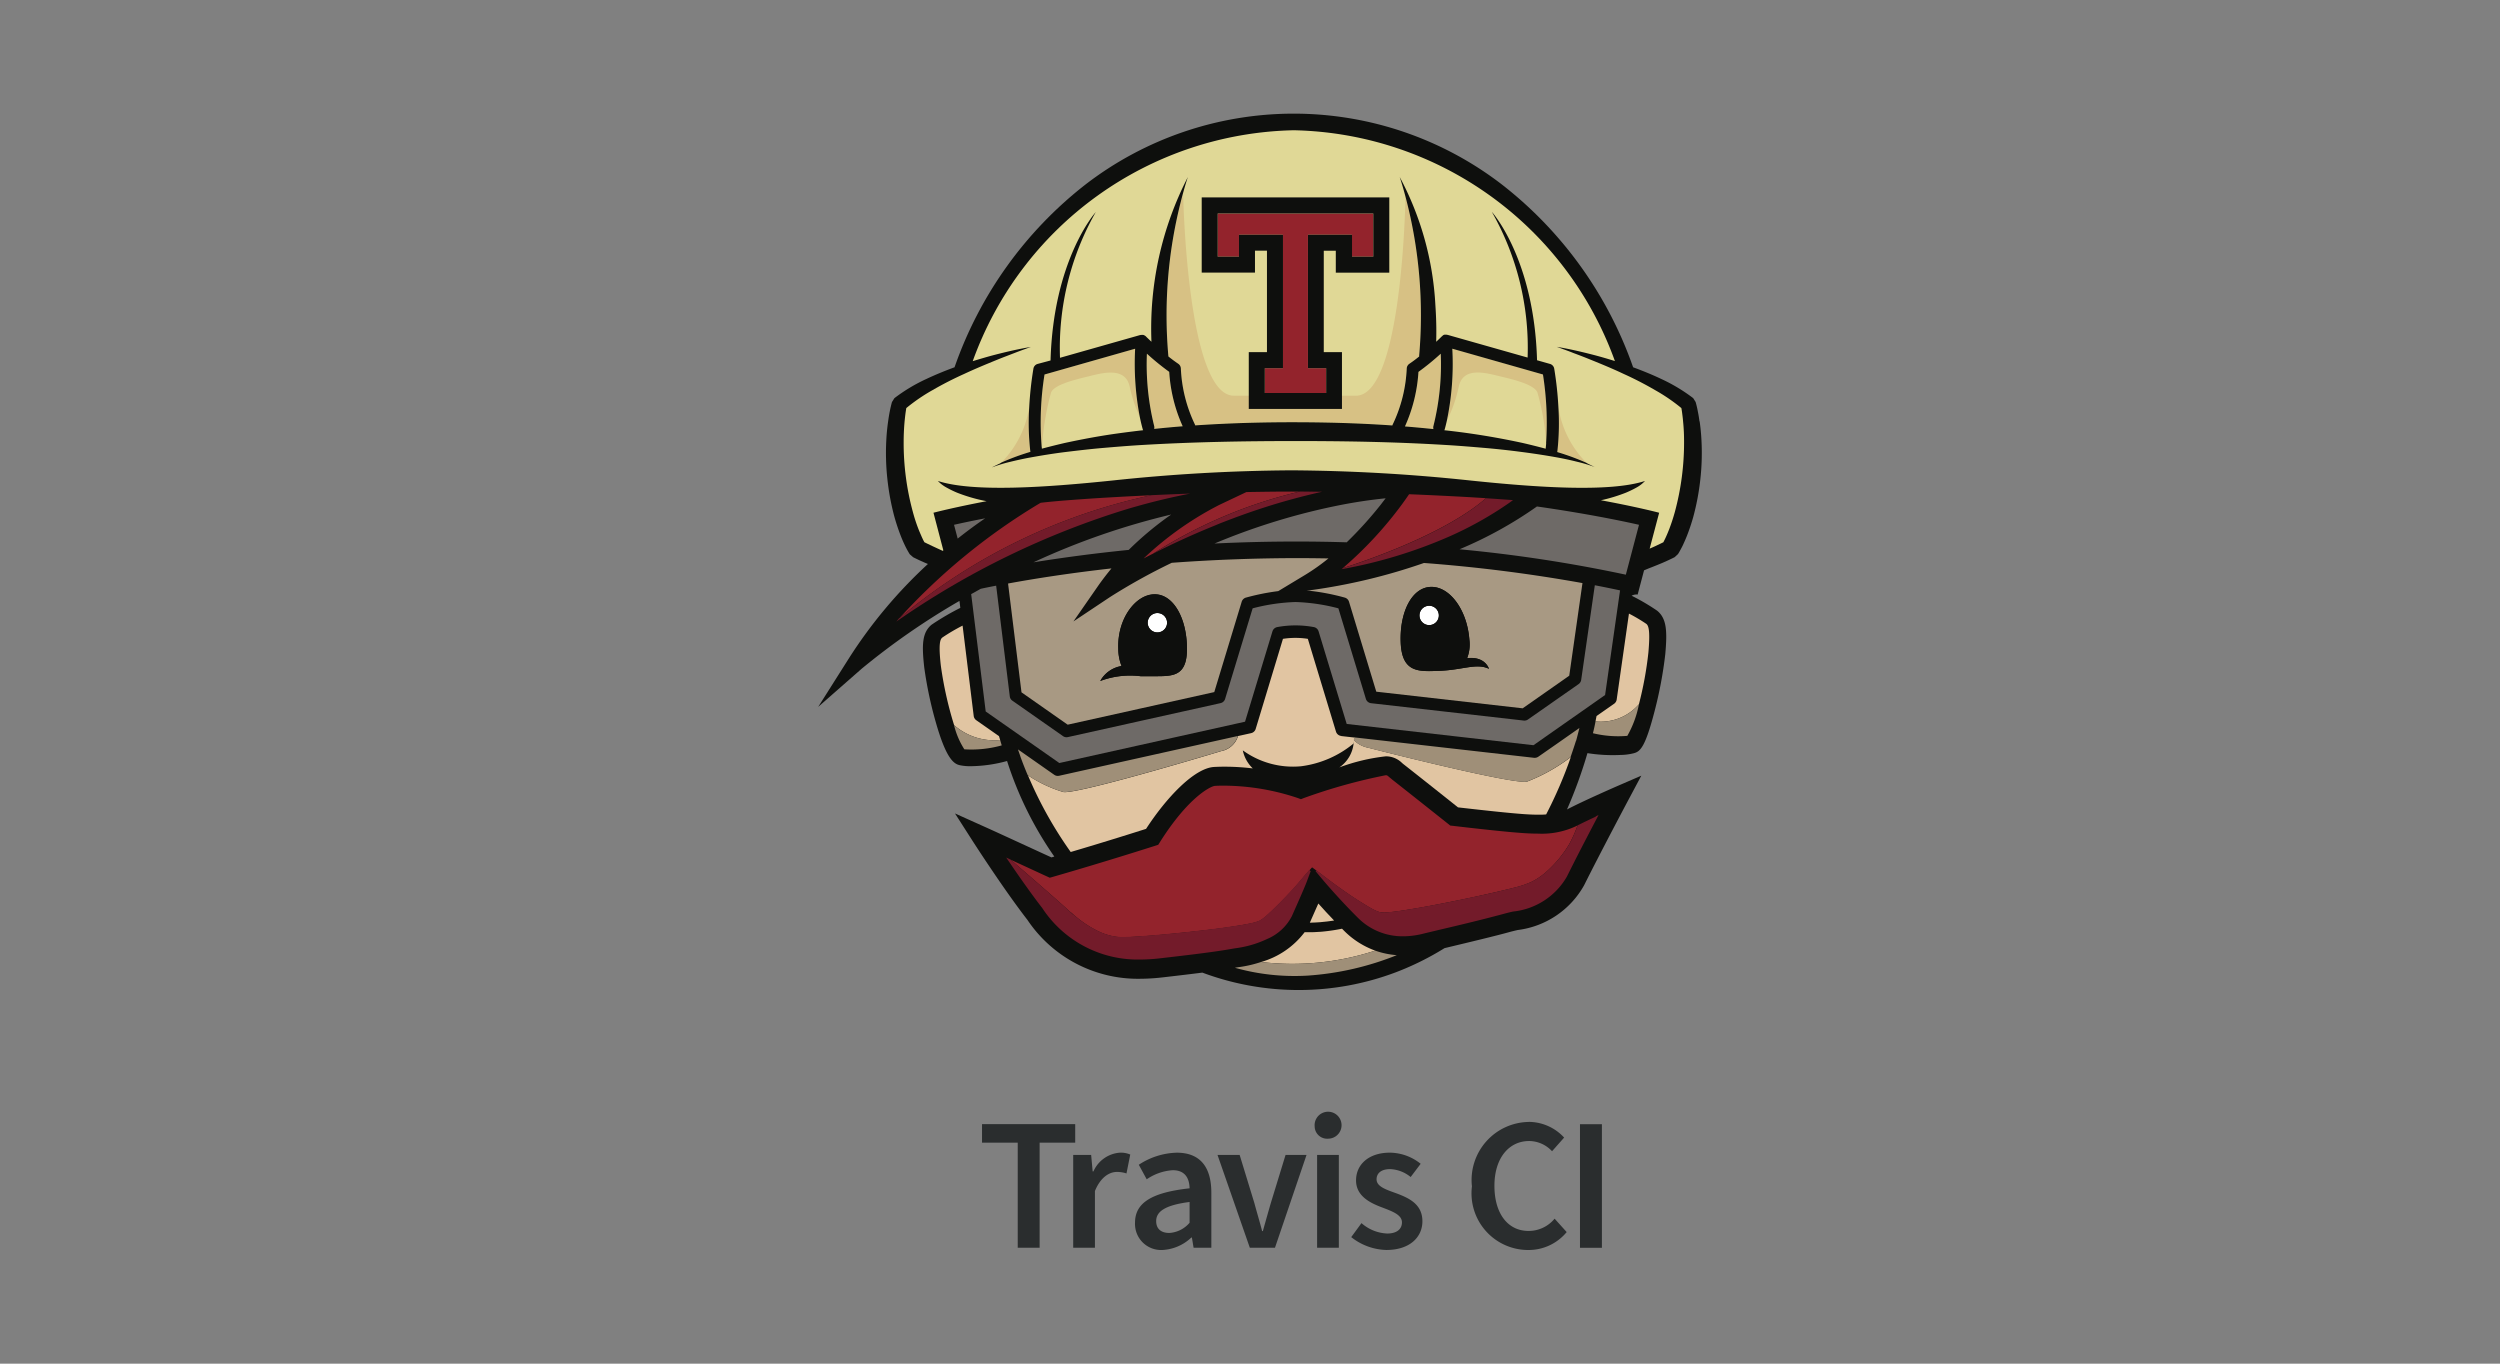
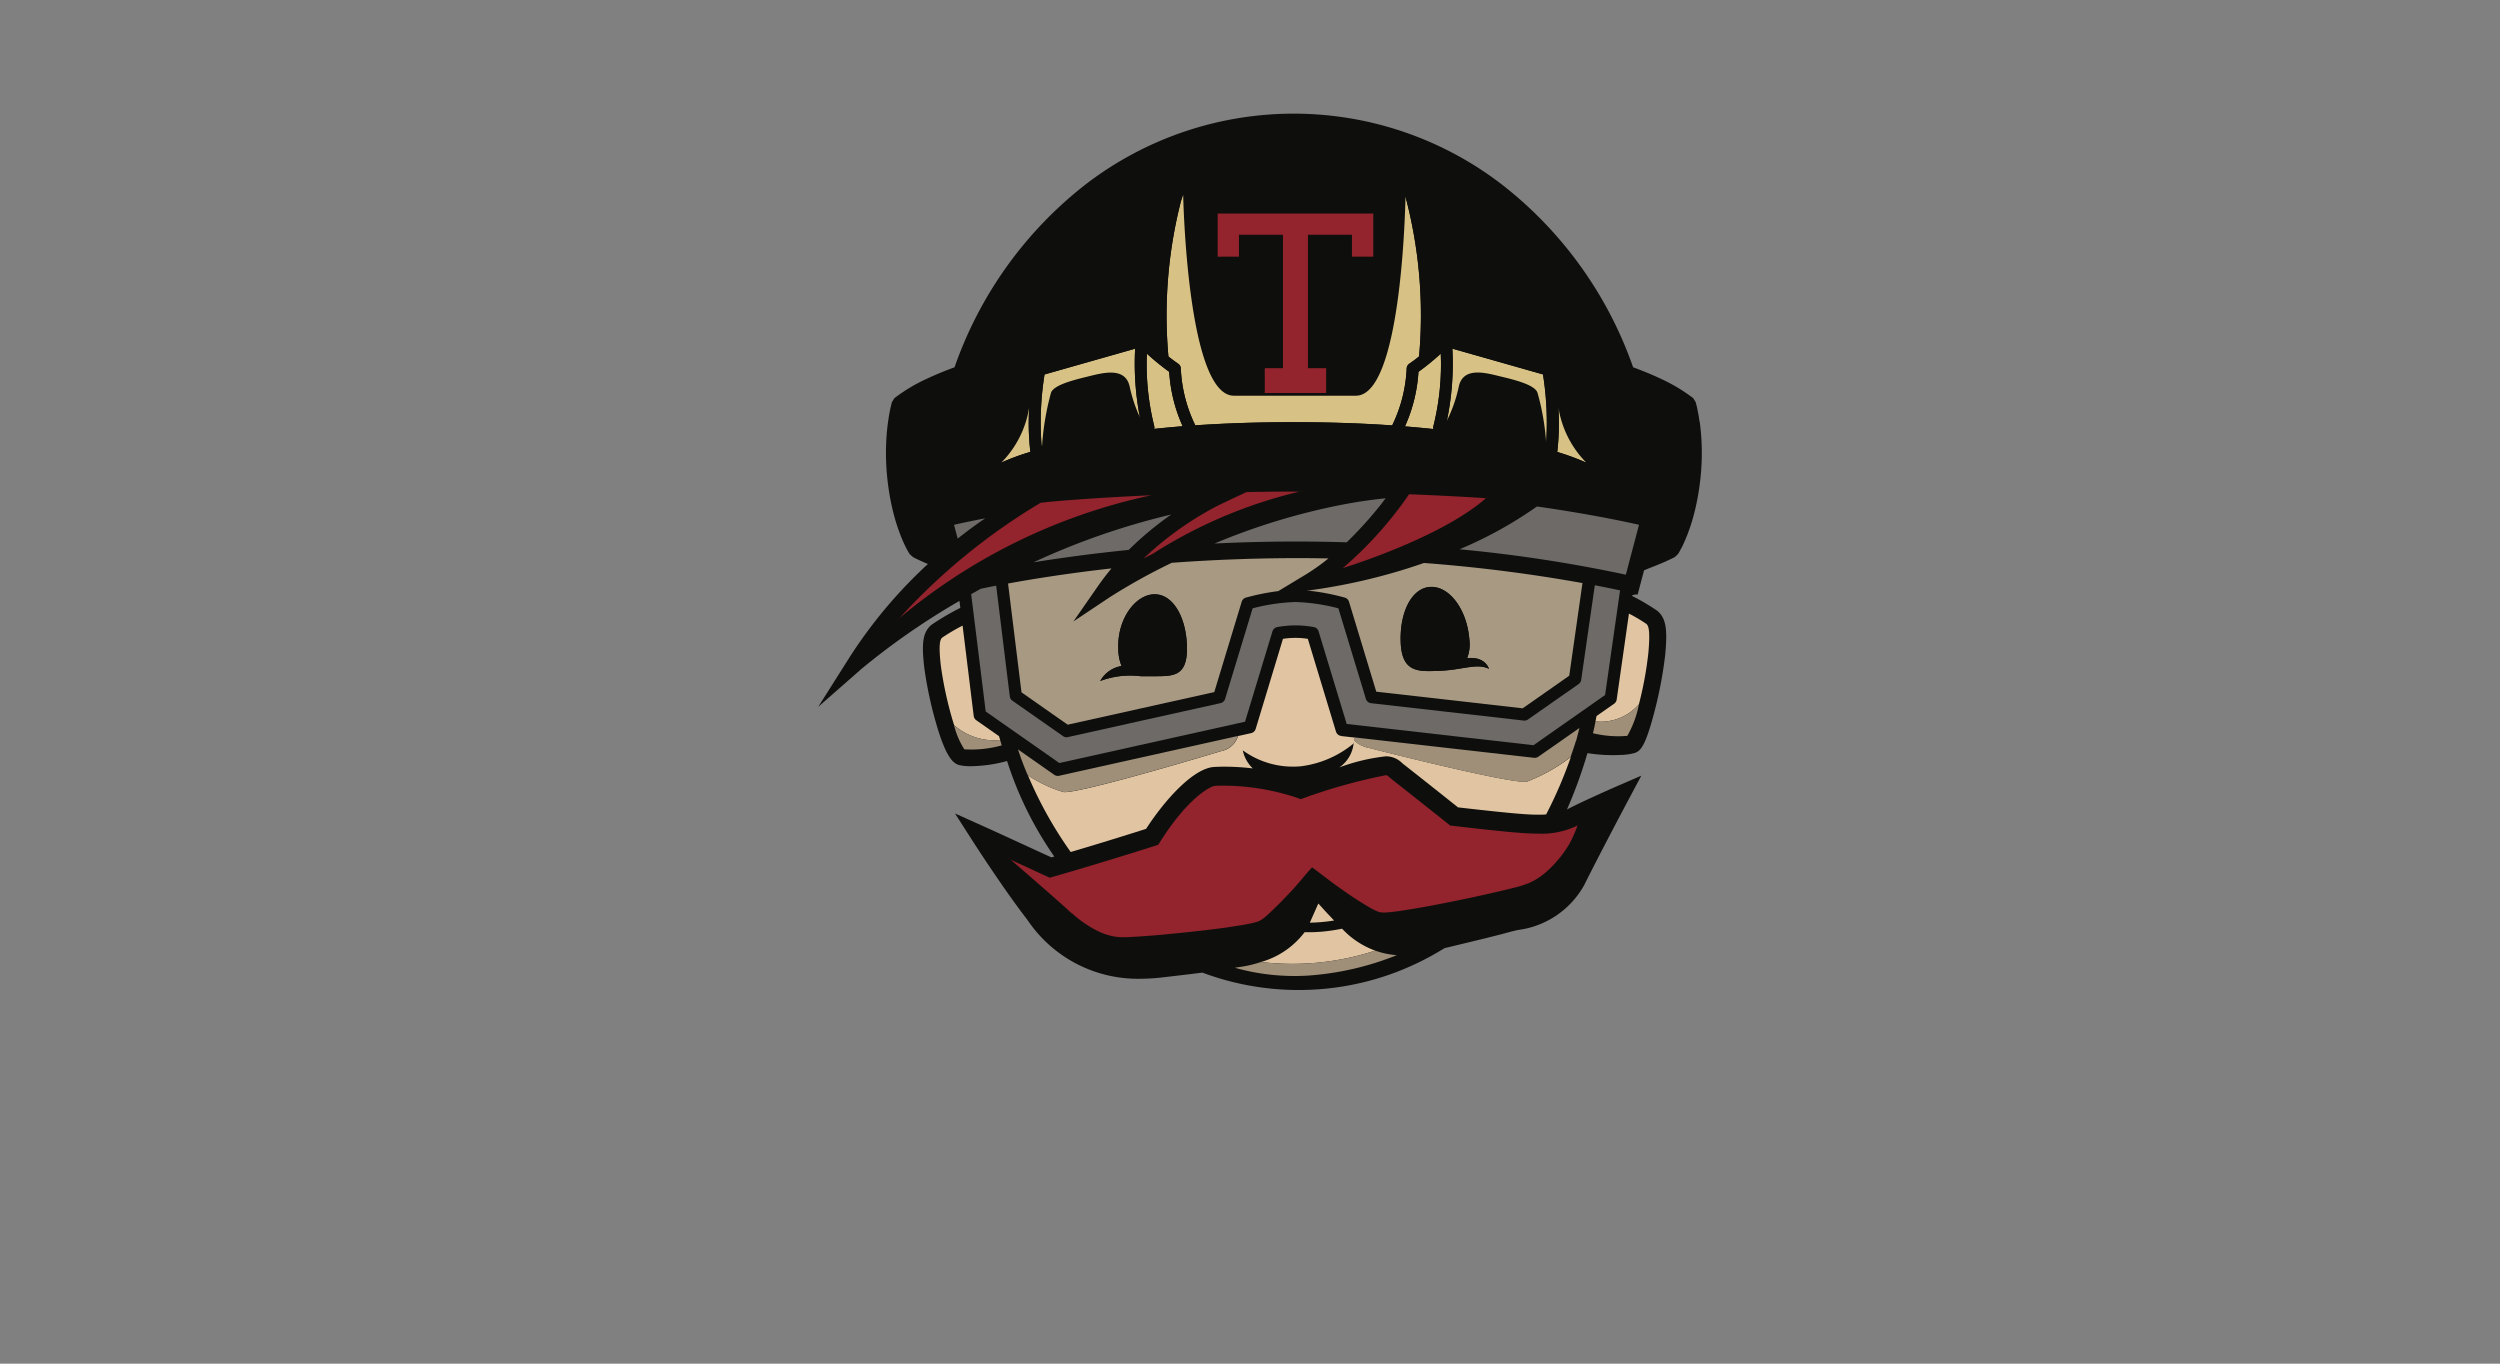
<svg xmlns="http://www.w3.org/2000/svg" width="110" height="60" viewBox="0 0 110 60">
  <rect x="0" y="0" width="110" height="60" fill="#808080" stroke="none" />
  <g id="TravisCI" transform="translate(-515 -5044)">
    <rect id="Rectangle_5925" data-name="Rectangle 5925" width="110" height="60" transform="translate(515 5044)" fill="none" />
    <g id="travis-ci" transform="translate(551 5049)">
      <path id="Path_86013" data-name="Path 86013" d="M38.777,14.025c-.018-.142-.04-.283-.069-.422a4.426,4.426,0,0,0-.1-.432L38.5,13a7.489,7.489,0,0,0-1.416-.849c-.4-.19-.813-.356-1.227-.509A17.494,17.494,0,0,0,30.1,3.613a15.017,15.017,0,0,0-18.355,0A17.49,17.49,0,0,0,6,11.642c-.413.152-.824.319-1.226.508A7.465,7.465,0,0,0,3.355,13l-.109.172q-.058.214-.1.432c-.028.139-.049.28-.069.422q-.06.421-.081.845a10.626,10.626,0,0,0,.05,1.7,10.77,10.77,0,0,0,.314,1.673q.117.414.273.815c.052.135.11.269.173.4.031.067.065.132.1.2.078.136.092.162.124.211L4.178,20c.1.049.175.086.261.127l.252.113.138.057a20.92,20.92,0,0,0-3.468,4.137L0,26.585l1.911-1.677a31.436,31.436,0,0,1,4.306-2.986l.037.307a11.159,11.159,0,0,0-1.265.741c-.414.344-.434.877-.323,1.872a17.261,17.261,0,0,0,.506,2.408c.444,1.562.77,1.838,1.056,1.9a2.155,2.155,0,0,0,.483.045,6.214,6.214,0,0,0,1.6-.229,15.669,15.669,0,0,0,2.079,4.205c-.042.011-.083.025-.125.037C9.739,32.97,7.917,32.125,7.3,31.85l-1.28-.576.757,1.182c.055.085,1.362,2.123,2.429,3.5a5.85,5.85,0,0,0,4.942,2.592,8.893,8.893,0,0,0,.97-.057c.769-.088,1.346-.158,1.786-.214a12.1,12.1,0,0,0,8.522-.018A12.469,12.469,0,0,0,27.56,37.2c1.092-.262,2.286-.547,2.876-.713.095-.026.213-.054.336-.083A3.9,3.9,0,0,0,33.7,34.435c.738-1.478,1.942-3.744,1.955-3.767l.563-1.057-1.1.477c-.059.027-1.448.632-2.17,1.01a20.566,20.566,0,0,0,.9-2.478A7.036,7.036,0,0,0,35.3,28.7a2.522,2.522,0,0,0,.584-.075c.287-.073.508-.263.924-1.875a18.1,18.1,0,0,0,.464-2.482c.092-1.021.062-1.568-.354-1.913a9.406,9.406,0,0,0-1.126-.661.435.435,0,0,1,.265-.051l.281-1.066c.1-.042.2-.085.323-.131.17-.068.34-.135.51-.208l.251-.113c.087-.041.166-.078.262-.127l.146-.135a1.233,1.233,0,0,0,.068-.112c.093-.167.126-.232.157-.3.063-.134.12-.268.173-.4q.156-.4.273-.815a10.748,10.748,0,0,0,.315-1.673,10.516,10.516,0,0,0,.049-1.7q-.021-.424-.081-.845Z" transform="translate(0 -0.482)" fill="#0e0f0d" />
      <path id="Path_86014" data-name="Path 86014" d="M143.127,229.458c-.207.031-.414.056-.619.073-.133.007-.273.02-.4.02h-.048c.16-.356.281-.633.373-.843.187.21.425.469.694.75" transform="translate(-120.427 -193.954)" fill="#e1c5a2" />
      <path id="Path_86015" data-name="Path 86015" d="M68.958,128.929a9.071,9.071,0,0,1-1.02.722l-1.185.715a10.031,10.031,0,0,0-1.425.286.2.2,0,0,0-.061.026.275.275,0,0,0-.123.155l-1.207,3.976-6.45,1.434-2.032-1.423-.591-4.788c1.154-.212,2.7-.457,4.55-.665q-.3.362-.574.749l-1.1,1.584,1.607-1.071a26.428,26.428,0,0,1,2.72-1.509q2.735-.2,5.479-.206c.481,0,.952.006,1.415.014Zm-10.04,5.394a3.723,3.723,0,0,1,1.787-.21c.086,0,.176,0,.27,0s.16,0,.245,0c.835-.008,1.529.071,1.517-1.24s-.595-2.371-1.43-2.362-1.642,1.082-1.593,2.392a2.077,2.077,0,0,0,.144.765,1.317,1.317,0,0,0-.94.661Zm21.219-4.306-.581,4.071-2.049,1.435-6.442-.732-1.2-3.958a.271.271,0,0,0-.184-.181A9.806,9.806,0,0,0,68,130.338l.155-.01a25.62,25.62,0,0,0,5.008-1.2,68.382,68.382,0,0,1,6.977.885Zm-4.116,3.768c-.008-.032-.185-.558-.961-.466a1.657,1.657,0,0,0,.1-.819c-.1-1.308-.864-2.348-1.7-2.318s-1.369,1.113-1.323,2.426.746,1.3,1.58,1.27C74.843,133.857,75.458,133.513,76.021,133.785Z" transform="translate(-46.509 -109.357)" fill="#a89983" />
-       <path id="Path_86016" data-name="Path 86016" d="M108.016,143.1a.425.425,0,1,1-.13-.3.427.427,0,0,1,.13.3m-11.956.314a.427.427,0,1,1-.438-.415.427.427,0,0,1,.438.415" transform="translate(-80.708 -121.027)" fill="#fff" />
      <path id="Path_86017" data-name="Path 86017" d="M66.177,145.391a7.276,7.276,0,0,0-.765-.453l-.54,3.784a.276.276,0,0,1-.113.183l-.773.54c-.018.091-.033.168-.046.239a2.228,2.228,0,0,0,1.91-.755,15.845,15.845,0,0,0,.416-2.264c.088-.982.01-1.193-.089-1.274m-11.93,14.376a3.689,3.689,0,0,1-1.36-.864l-.1-.1a8.18,8.18,0,0,1-.948.136c-.136.006-.265.018-.407.018l-.21,0-.081,0a3.668,3.668,0,0,1-1.915,1.311,11.675,11.675,0,0,0,5.019-.5m-16.5-9.267c-.017-.057-.034-.114-.051-.171l-1-.7a.273.273,0,0,1-.113-.189l-.489-3.974a8.371,8.371,0,0,0-.892.525c-.1.08-.171.284-.066,1.23a16.258,16.258,0,0,0,.585,2.625,2.689,2.689,0,0,0,2.03.655m15-.181a.27.27,0,0,1-.228-.191l-1.238-4.081a3.558,3.558,0,0,0-1.095,0l-1.2,3.964a.271.271,0,0,1-.2.185l-.576.128a.963.963,0,0,1-.748.665c-.861.263-6.314,1.888-6.935,1.8a5.866,5.866,0,0,1-1.565-.74c-.2-.482-.318-.809-.344-.886v0l0,0a17.651,17.651,0,0,0,2.229,4.263c1.55-.457,2.888-.882,3.316-1.018.872-1.344,2.114-2.678,3-2.724q.233-.012.467-.012a10.435,10.435,0,0,1,1.228.076,1.535,1.535,0,0,1-.439-.794,3.762,3.762,0,0,0,2.559.7,4.52,4.52,0,0,0,2.325-1.01l.028-.254-.576-.065" transform="translate(-29.738 -122.94)" fill="#e1c5a2" />
      <path id="Path_86018" data-name="Path 86018" d="M151.811,181.837a1.207,1.207,0,0,1-.6-.327l-.015.13a1.462,1.462,0,0,1-.629,1.069,8.525,8.525,0,0,1,2.039-.487,1,1,0,0,1,.722.294c.031.026.062.053.1.081q1.183.931,2.36,1.87c.376.043,1.57.18,2.322.249.433.04.825.073,1.208.073.123,0,.239,0,.349-.012a19.129,19.129,0,0,0,1.086-2.524,7.811,7.811,0,0,1-1.931,1.082c-.617.116-6.136-1.272-7.007-1.5" transform="translate(-127.636 -153.943)" fill="#e1c5a2" />
-       <path id="Path_86019" data-name="Path 86019" d="M58.978,18.175q-.016-.2-.041-.39-.016-.139-.041-.277a7.915,7.915,0,0,0-1.157-.791A15.005,15.005,0,0,0,56.347,16c-.473-.224-.961-.426-1.45-.623q-.367-.15-.739-.287c-.247-.1-.5-.186-.745-.277.523.087,1.042.207,1.558.339.335.086.668.183,1,.287A15.349,15.349,0,0,0,41.842,5.283a15.345,15.345,0,0,0-14.127,10.16c.33-.1.664-.2,1-.287.515-.132,1.034-.252,1.559-.339-.251.091-.5.181-.747.277s-.493.187-.737.287c-.489.2-.975.4-1.45.623a15.276,15.276,0,0,0-1.391.712,7.947,7.947,0,0,0-1.157.791q-.023.138-.041.277-.024.195-.041.39-.032.394-.034.789a11.552,11.552,0,0,0,.407,3.122q.1.375.241.739c.046.12.1.239.149.353.026.057.052.114.08.168l.034.064.117.058.234.112c.131.06.312.146.461.212l.023-.023-.434-1.655c.092-.025.917-.238,2.338-.509q-.173-.032-.344-.073a7.267,7.267,0,0,1-.953-.3,4.377,4.377,0,0,1-.448-.217,1.548,1.548,0,0,1-.4-.3c1.561.51,4.789.28,7.657-.017a78.64,78.64,0,0,1,7.9-.451,78.606,78.606,0,0,1,7.9.451c2.87.3,6.1.527,7.658.017a1.537,1.537,0,0,1-.394.3,4.529,4.529,0,0,1-.45.217,7.216,7.216,0,0,1-.952.3l-.145.032c1.559.289,2.467.524,2.563.55L57.5,23.692c.084-.037.169-.073.25-.111l.235-.112.118-.058.032-.064c.028-.054.056-.111.081-.168.053-.114.1-.233.148-.353q.138-.364.242-.739a11.708,11.708,0,0,0,.408-3.122q0-.4-.035-.789" transform="translate(-20.915 -4.552)" fill="#e0d896" />
      <path id="Path_86020" data-name="Path 86020" d="M72.259,30.953a11.174,11.174,0,0,1-.321,3.176.26.26,0,0,0,0,.138q-.626-.065-1.253-.116a6.864,6.864,0,0,0,.594-2.4,10.955,10.955,0,0,0,.981-.8m-11.95.8a6.825,6.825,0,0,0,.592,2.394q-.627.05-1.252.116a.263.263,0,0,0,0-.135,11.253,11.253,0,0,1-.322-3.176,11.037,11.037,0,0,0,.982.8m17.08,3.487a.26.26,0,0,1-.009.035l.137.042a10.536,10.536,0,0,1,1.142.429,4.423,4.423,0,0,1-1.225-2.439,11.133,11.133,0,0,1-.045,1.933M58.813,30.731l-3.987,1.134a13.3,13.3,0,0,0-.128,3.146l.02-.012a11.692,11.692,0,0,1,.395-2.338c.136-.333.971-.545,1.607-.7s1.655-.455,1.852.44a6.432,6.432,0,0,0,.45,1.353,12.409,12.409,0,0,1-.21-3.026m13.959,0a12.186,12.186,0,0,1-.241,3.17,6.186,6.186,0,0,0,.523-1.5c.2-.9,1.214-.592,1.851-.44s1.471.364,1.608.7a10.6,10.6,0,0,1,.385,2.228,13.613,13.613,0,0,0-.137-3.024l-3.988-1.134m-12.5.345q.211.169.434.321a.265.265,0,0,1,.114.212,6.33,6.33,0,0,0,.612,2.446.378.378,0,0,1,.02.052c1.444-.1,2.892-.138,4.337-.139s2.893.043,4.336.142a.271.271,0,0,1,.021-.056,6.325,6.325,0,0,0,.611-2.446.265.265,0,0,1,.115-.212q.215-.147.418-.31l.018-.051a20.353,20.353,0,0,0-.6-6.984c-.019.915-.235,8.754-2.181,8.754H63.158c-2.066,0-2.232-8.838-2.232-8.838l-.106.314a20.254,20.254,0,0,0-.543,6.795m-6.071,4.2c0-.011-.005-.023-.008-.034a10.982,10.982,0,0,1-.046-1.935,4.425,4.425,0,0,1-1.227,2.441,10.407,10.407,0,0,1,1.144-.431l.137-.042" transform="translate(-44.866 -20.391)" fill="#d7c184" />
      <path id="Path_86021" data-name="Path 86021" d="M67.482,171.9q-.049.261-.114.519a4.725,4.725,0,0,0,1.513.116,4.5,4.5,0,0,0,.511-1.39,2.227,2.227,0,0,1-1.91.755M51.614,182.739a9.7,9.7,0,0,0,3.2.345,12.8,12.8,0,0,0,3.925-.9,3.641,3.641,0,0,1-.953-.2,11.672,11.672,0,0,1-5.019.5,5.284,5.284,0,0,1-.923.219c-.078.009-.143.02-.232.037m-10.257-9.786c-.024-.079-.047-.158-.07-.237a2.688,2.688,0,0,1-2.029-.655,3.52,3.52,0,0,0,.454,1.065,4.961,4.961,0,0,0,1.645-.173m1.143,1.311a5.857,5.857,0,0,0,1.565.74c.622.088,6.074-1.537,6.935-1.8a.964.964,0,0,0,.748-.665l-7.866,1.751a.36.36,0,0,1-.059.006h0a.272.272,0,0,1-.155-.049l-.306-.214-.919-.644h0l-.371-.259c.006.021.014.042.021.063.021.061.042.123.064.183v0c.026.078.139.405.344.886m24.129-1.511c.05-.186.1-.374.145-.564l-.273.192-.735.515-.8.557a.279.279,0,0,1-.137.049.275.275,0,0,1-.048,0l-7.921-.9-.013.123a1.2,1.2,0,0,0,.6.328c.87.226,6.389,1.613,7.006,1.5a7.8,7.8,0,0,0,1.931-1.082l.011-.032q.118-.339.227-.682" transform="translate(-33.279 -145.157)" fill="#9f8f78" />
      <path id="Path_86022" data-name="Path 86022" d="M58.179,111.619c-.062.081-.131.169-.2.261a17.128,17.128,0,0,1-1.514,1.677q-1.108-.035-2.217-.035c-1.256,0-2.46.033-3.6.088a28.72,28.72,0,0,1,5.659-1.717q.934-.178,1.88-.274m-9.454.723a14.331,14.331,0,0,0-1.86,1.549q-2.1.21-4.191.546a31.814,31.814,0,0,1,6.051-2.1m19.759,3.339-.658,4.6-3.151,2.208-8.218-.935-1.237-4.074a.271.271,0,0,0-.215-.189,4.407,4.407,0,0,0-1.6,0,.274.274,0,0,0-.215.189l-1.206,3.975-8.172,1.818-3.239-2.268-.639-5.164.423-.235q.3-.065.676-.136l.6,4.873a.264.264,0,0,0,.114.187l2.229,1.561a.274.274,0,0,0,.153.048.32.32,0,0,0,.06-.007l6.719-1.495a.332.332,0,0,0,.067-.025.269.269,0,0,0,.132-.161l1.211-3.984a8.407,8.407,0,0,1,1.887-.278,8.42,8.42,0,0,1,1.886.278l1.21,3.984a.271.271,0,0,0,.228.19l6.72.764a.269.269,0,0,0,.184-.048l2.229-1.558a.277.277,0,0,0,.112-.184l.6-4.164c.447.086.82.164,1.114.227m.83-2.886-.579,2.194a63.27,63.27,0,0,0-7.318-1.118,17.822,17.822,0,0,0,3.407-1.883c2.1.3,3.65.616,4.489.806m-30.138,0,.161.608q.588-.469,1.21-.893c-.567.109-1.029.208-1.371.285" transform="translate(-33.21 -94.695)" fill="#6e6a67" />
      <path id="Path_86023" data-name="Path 86023" d="M47.817,41.81q-1.328-.075-2.657-.129-.149.219-.305.433a16.9,16.9,0,0,1-2.611,2.818c.9-.286,4.484-1.487,6.3-3.077l-.725-.045m-6.49-.234h0c-.449-.006-.9-.011-1.347-.012h0c-.661,0-1.32.01-1.981.022l-1.218.577a.072.072,0,0,0-.018.01,14.31,14.31,0,0,0-3.288,2.336c.132-.069.271-.141.415-.214a20.969,20.969,0,0,1,6.435-2.727c.333,0,.666,0,1,.01m-7.486.147q-.846.039-1.692.087-.98.055-1.956.13c-.325.025-.65.053-.972.086-.093.009-.185.019-.276.031A27.236,27.236,0,0,0,22.6,47.284c.039-.046.078-.092.118-.138a25.552,25.552,0,0,1,11.121-5.423M52.574,56.252l-.075.038a3.56,3.56,0,0,1-1.663.325c-.419,0-.829-.035-1.284-.076-.908-.083-2.447-.264-2.462-.267l-.118-.012-.093-.075c-.014-.009-1.361-1.083-2.45-1.939l-.121-.1c-.115-.1-.115-.1-.183-.1a24.576,24.576,0,0,0-3.588,1L40.4,55.1l-.135-.051a10.369,10.369,0,0,0-3.222-.545c-.143,0-.286,0-.425.01-.175.009-1.158.476-2.415,2.464l-.081.128-.145.046c-.021.007-2.184.7-4.479,1.361l-.148.042-.142-.065c-.015-.005-.911-.422-1.765-.813l.189.087c.843.728,2.457,2.127,2.637,2.321.025.028.059.062.1.1q-.062-.071-.122-.145l0,0h0a4.82,4.82,0,0,0,1.24.872,2.719,2.719,0,0,0,.7.229,2.23,2.23,0,0,0,.363.03c.125,0,.252,0,.379-.01.5-.026,1.013-.065,1.521-.114s1.015-.1,1.521-.158,1.012-.118,1.514-.2c.251-.037.5-.078.745-.132a2.006,2.006,0,0,0,.34-.1,1.482,1.482,0,0,0,.284-.2c.189-.162.371-.343.552-.522s.359-.365.534-.552c.3-.311.552-.642.839-.962l.113-.123h0l0,0c.06.043.12.087.178.133.346.258.7.538,1.048.779a15.981,15.981,0,0,0,1.36.886,2.113,2.113,0,0,0,.351.163.187.187,0,0,0,.039.01.163.163,0,0,0,.043.01c.023,0,.053,0,.082.007.063,0,.128,0,.193-.005.263-.018.529-.056.8-.1.532-.083,1.066-.179,1.6-.285s1.063-.211,1.591-.328,1.057-.235,1.582-.368a4.37,4.37,0,0,0,.754-.247,2.919,2.919,0,0,0,.661-.436,5.137,5.137,0,0,0,1.04-1.252v0a5.64,5.64,0,0,0,.358-.812M42.648,31.229h.936v-1.9H36.738v1.9h.937v-.966H39.61v5.874h-.8v1.09h2.7v-1.09h-.8V30.263h1.937v.966" transform="translate(-19.16 -24.935)" fill="#93232c" />
-       <path id="Path_86024" data-name="Path 86024" d="M49.732,110.076l-.005,0q-.581-.044-1.163-.081h-.022c-1.814,1.59-5.395,2.791-6.3,3.077l-.052.044a21.023,21.023,0,0,0,4.7-1.422,15.785,15.785,0,0,0,2.646-1.476c.066-.046.131-.094.195-.14m-9.4-.373a20.97,20.97,0,0,0-6.435,2.727q1.141-.58,2.322-1.075l.285-.118.089-.036.239-.1.134-.052.219-.085.166-.062.2-.076.193-.07.19-.069.22-.077.175-.06.26-.087.144-.047c.136-.044.274-.088.413-.131q.455-.14.927-.267.624-.17,1.256-.31c-.333-.006-.666-.008-1-.01m-6.487.157a25.552,25.552,0,0,0-11.121,5.423c-.039.046-.079.092-.118.138a36.415,36.415,0,0,1,10.2-4.962c.144-.043.29-.084.436-.125q1.134-.318,2.291-.542-.842.03-1.685.069M53.381,124l-.128.06-.069.032-.055.026-.085.04-.036.018-.095.045-.021.01-.1.049-.011.005-.206.1a5.639,5.639,0,0,1-.359.813l0,0,0,0a5.154,5.154,0,0,1-1.038,1.249,2.929,2.929,0,0,1-.661.436,4.4,4.4,0,0,1-.754.247c-.524.132-1.052.256-1.583.368s-1.059.227-1.59.328-1.064.2-1.6.285c-.266.042-.533.08-.8.1q-.1.005-.192.005-.041,0-.083-.007a.158.158,0,0,1-.042-.01.16.16,0,0,1-.039-.01,2.1,2.1,0,0,1-.351-.163,16.08,16.08,0,0,1-1.36-.886c-.344-.241-.7-.521-1.048-.779l-.03.043,0,0,.065.056h0l-.046-.034.29.346.033.039c.148.174.767.893,1.5,1.622a2.766,2.766,0,0,0,2.01.835,3.578,3.578,0,0,0,.824-.1c.26-.064.543-.131.832-.2.859-.2,1.811-.432,2.442-.6l.122-.032.243-.065q.185-.051.373-.092a3.1,3.1,0,0,0,2.368-1.533q.25-.5.5-.992.417-.81.84-1.616h0l.055-.105-.131.061m-12.545,2.4-.05-.047c-.288.32-.543.651-.839.962q-.262.28-.534.552c-.18.18-.363.36-.552.522a1.471,1.471,0,0,1-.284.2,1.988,1.988,0,0,1-.34.1c-.244.054-.494.1-.745.132-.5.078-1.008.142-1.514.2s-1.014.112-1.521.158-1.017.088-1.521.114c-.127.006-.255.01-.379.01a2.178,2.178,0,0,1-.363-.03,2.716,2.716,0,0,1-.7-.229,4.83,4.83,0,0,1-1.24-.872h0c.05.062.106.12.158.179l-.037-.034c-.041-.039-.076-.073-.1-.1-.179-.194-1.794-1.593-2.637-2.321l-.189-.087q.239.354.483.705.373.538.761,1.065.167.226.34.449a5.022,5.022,0,0,0,4.283,2.269,7.827,7.827,0,0,0,.875-.051l.206-.024.19-.022c1.925-.221,2.453-.316,2.746-.366.076-.013.141-.025.211-.035l.085-.012a4.645,4.645,0,0,0,1.3-.394A2.168,2.168,0,0,0,40,128.386c.533-1.192.641-1.476.645-1.487l.187-.5" transform="translate(-19.16 -93.071)" fill="#731b2a" />
      <path id="Path_86025" data-name="Path 86025" d="M69.426,38.494a.427.427,0,1,0-.434-.418A.427.427,0,0,0,69.426,38.494Zm2.622,1.921c-.563-.272-1.179.072-2.3.093-.835.03-1.534.039-1.58-1.271s.488-2.4,1.322-2.426,1.6,1.01,1.7,2.318a1.652,1.652,0,0,1-.1.819c.775-.093.952.434.961.466Zm-14.575-1.6a.426.426,0,1,0-.438-.415.427.427,0,0,0,.438.415Zm1.289.686c.012,1.311-.682,1.232-1.517,1.24-.085,0-.165,0-.245,0s-.183,0-.269,0a3.724,3.724,0,0,0-1.787.21,1.319,1.319,0,0,1,.94-.662,2.073,2.073,0,0,1-.144-.764c-.05-1.31.758-2.384,1.593-2.392S58.75,38.187,58.762,39.5Zm15.806-9.012q-.009.121-.023.242-.5-.134-1-.25a33.054,33.054,0,0,0-3.34-.55l-.118-.012a.407.407,0,0,0,.019-.05c.034-.122.063-.245.091-.368a12.186,12.186,0,0,0,.241-3.17l3.988,1.134a13.645,13.645,0,0,1,.138,3.024Zm-4.961-.76a.257.257,0,0,0,0,.138q-.626-.065-1.253-.116a6.864,6.864,0,0,0,.594-2.4,10.977,10.977,0,0,0,.981-.8,11.174,11.174,0,0,1-.321,3.176Zm-12.288.135a.263.263,0,0,0,0-.135A11.253,11.253,0,0,1,57,26.55a10.965,10.965,0,0,0,.982.8,6.825,6.825,0,0,0,.592,2.394q-.627.049-1.252.116Zm-.6.066c-.559.068-1.12.139-1.677.231s-1.112.2-1.663.319c-.334.078-.665.16-1,.25,0-.026-.007-.067-.012-.118a13.3,13.3,0,0,1,.128-3.146l3.987-1.134a12.4,12.4,0,0,0,.21,3.026c.036.171.076.342.123.512a.342.342,0,0,0,.019.048l-.118.014Zm19.989,1.61-.1-.049-.167-.081a1.034,1.034,0,0,1-.111-.062,10.542,10.542,0,0,0-1.142-.429l-.136-.042a.287.287,0,0,0,.009-.035,11.143,11.143,0,0,0,.045-1.933,15.206,15.206,0,0,0-.183-1.692A.263.263,0,0,0,74.734,27l-.568-.161c-.122-4.4-1.933-6.466-1.99-6.53a12.086,12.086,0,0,1,1.575,6.412l-3.524-1-.008,0a.333.333,0,0,0-.045-.007h-.013a.219.219,0,0,0-.058,0s-.006,0-.009,0a.2.2,0,0,0-.046.016l-.016.008L70,25.769l-.009.006s0,.005-.007.007l-.01.008s-.1.1-.246.236c.01-.33.013-.834-.025-1.45l-.011-.178a13.442,13.442,0,0,0-1.57-5.624c.009.027.118.343.257.875a20.353,20.353,0,0,1,.6,6.984c0,.013,0,.027,0,.04l-.014.011q-.2.163-.418.31a.266.266,0,0,0-.115.212,6.323,6.323,0,0,1-.611,2.446.272.272,0,0,0-.022.056c-1.443-.1-2.89-.141-4.336-.142s-2.893.041-4.337.139a.392.392,0,0,0-.02-.053,6.329,6.329,0,0,1-.612-2.446.264.264,0,0,0-.114-.212q-.223-.152-.434-.321a20.255,20.255,0,0,1,.543-6.8c.167-.669.305-1.074.316-1.1A14.559,14.559,0,0,0,57.2,26.025c-.15-.139-.243-.232-.245-.236l-.011-.008-.006-.007-.009-.006a.329.329,0,0,0-.035-.021.126.126,0,0,0-.017-.009.128.128,0,0,0-.043-.014s-.007,0-.01,0a.235.235,0,0,0-.058,0h-.015a.341.341,0,0,0-.043.007l-.009,0-3.523,1a12.079,12.079,0,0,1,1.574-6.412c-.056.064-1.867,2.132-1.99,6.53L52.194,27a.26.26,0,0,0-.188.209,15.326,15.326,0,0,0-.184,1.69,11.017,11.017,0,0,0,.046,1.935c0,.012.006.023.008.034l-.137.042a10.436,10.436,0,0,0-1.144.431,1.017,1.017,0,0,1-.1.059l-.006,0-.167.081-.087.042-.055.031a6.3,6.3,0,0,1,.8-.244q.406-.1.817-.179c.549-.1,1.1-.191,1.652-.258s1.106-.132,1.661-.179,1.11-.094,1.666-.126c2.225-.132,4.456-.173,6.688-.174s4.463.037,6.688.173c.557.032,1.111.079,1.667.126s1.108.108,1.66.18,1.1.155,1.652.257q.411.077.816.18a6.272,6.272,0,0,1,.8.244Z" transform="translate(-42.536 -15.988)" fill="#0e0f0d" />
-       <path id="Path_86026" data-name="Path 86026" d="M115.491,26.343v5.874h.8v1.09h-2.7v-1.09h.8V26.343h-1.936v.966h-.936v-1.9h6.846v1.9h-.936v-.966h-1.937Zm3.578,1.669V24.7h-8.254v3.309h2.344v-.966h.527v4.466h-.8v2.5h4.1v-2.5h-.8V27.046h.529v.966h2.346Z" transform="translate(-93.94 -21.015)" fill="#0e0f0d" />
      <g id="Group_161099" data-name="Group 161099" transform="translate(7.209 44.014)">
-         <path id="Path_86027" data-name="Path 86027" d="M48.914,290.784H47.343v-.814h4.1v.814H49.878v4.623h-.964v-4.623m2.44.541h.791l.066.723h.034a1.384,1.384,0,0,1,1.155-.823,1.042,1.042,0,0,1,.465.082l-.166.832a1.313,1.313,0,0,0-.423-.067c-.324,0-.715.225-.965.84v2.494h-.956v-4.081h0m4.232,3.432a1.279,1.279,0,0,0,.889-.449v-.914c-1.1.141-1.47.432-1.47.839,0,.366.239.524.58.524Zm.889-1.961c-.008-.432-.19-.8-.739-.8a2.281,2.281,0,0,0-1.148.4l-.348-.64a3.181,3.181,0,0,1,1.671-.531c1.022,0,1.521.623,1.521,1.762v2.42h-.781l-.075-.45h-.023a1.99,1.99,0,0,1-1.265.549,1.149,1.149,0,0,1-1.214-1.2c0-.873.731-1.33,2.4-1.513Zm1.23-1.471h.973l.648,2.119c.107.4.233.815.341,1.23H59.7c.117-.417.234-.831.349-1.23l.649-2.119h.923l-1.388,4.082H59.126l-1.421-4.082m4.382,0h.956v4.082h-.956Zm-.108-1.256a.593.593,0,1,1,.591.54A.549.549,0,0,1,61.979,290.07Zm2.061,4.256a1.822,1.822,0,0,0,1.131.457c.441,0,.649-.208.649-.491,0-.34-.442-.49-.873-.657-.541-.2-1.147-.508-1.147-1.188,0-.714.573-1.222,1.488-1.222a2.195,2.195,0,0,1,1.355.49l-.44.582a1.519,1.519,0,0,0-.9-.348c-.407,0-.6.191-.6.449,0,.316.407.449.846.607.557.207,1.171.473,1.171,1.238,0,.7-.556,1.264-1.586,1.264a2.592,2.592,0,0,1-1.546-.566l.45-.614m7.372-4.456a2.125,2.125,0,0,1,1.546.691l-.532.6a1.386,1.386,0,0,0-1.005-.449c-.89,0-1.53.747-1.53,1.97s.59,1.986,1.5,1.986a1.477,1.477,0,0,0,1.148-.54l.531.59a2.169,2.169,0,0,1-1.7.789,2.493,2.493,0,0,1-2.469-2.8,2.556,2.556,0,0,1,2.511-2.835m2.243.1h.965v5.438h-.965Z" transform="translate(-47.343 -289.521)" fill="#2a2d2e" />
-       </g>
+         </g>
    </g>
  </g>
</svg>